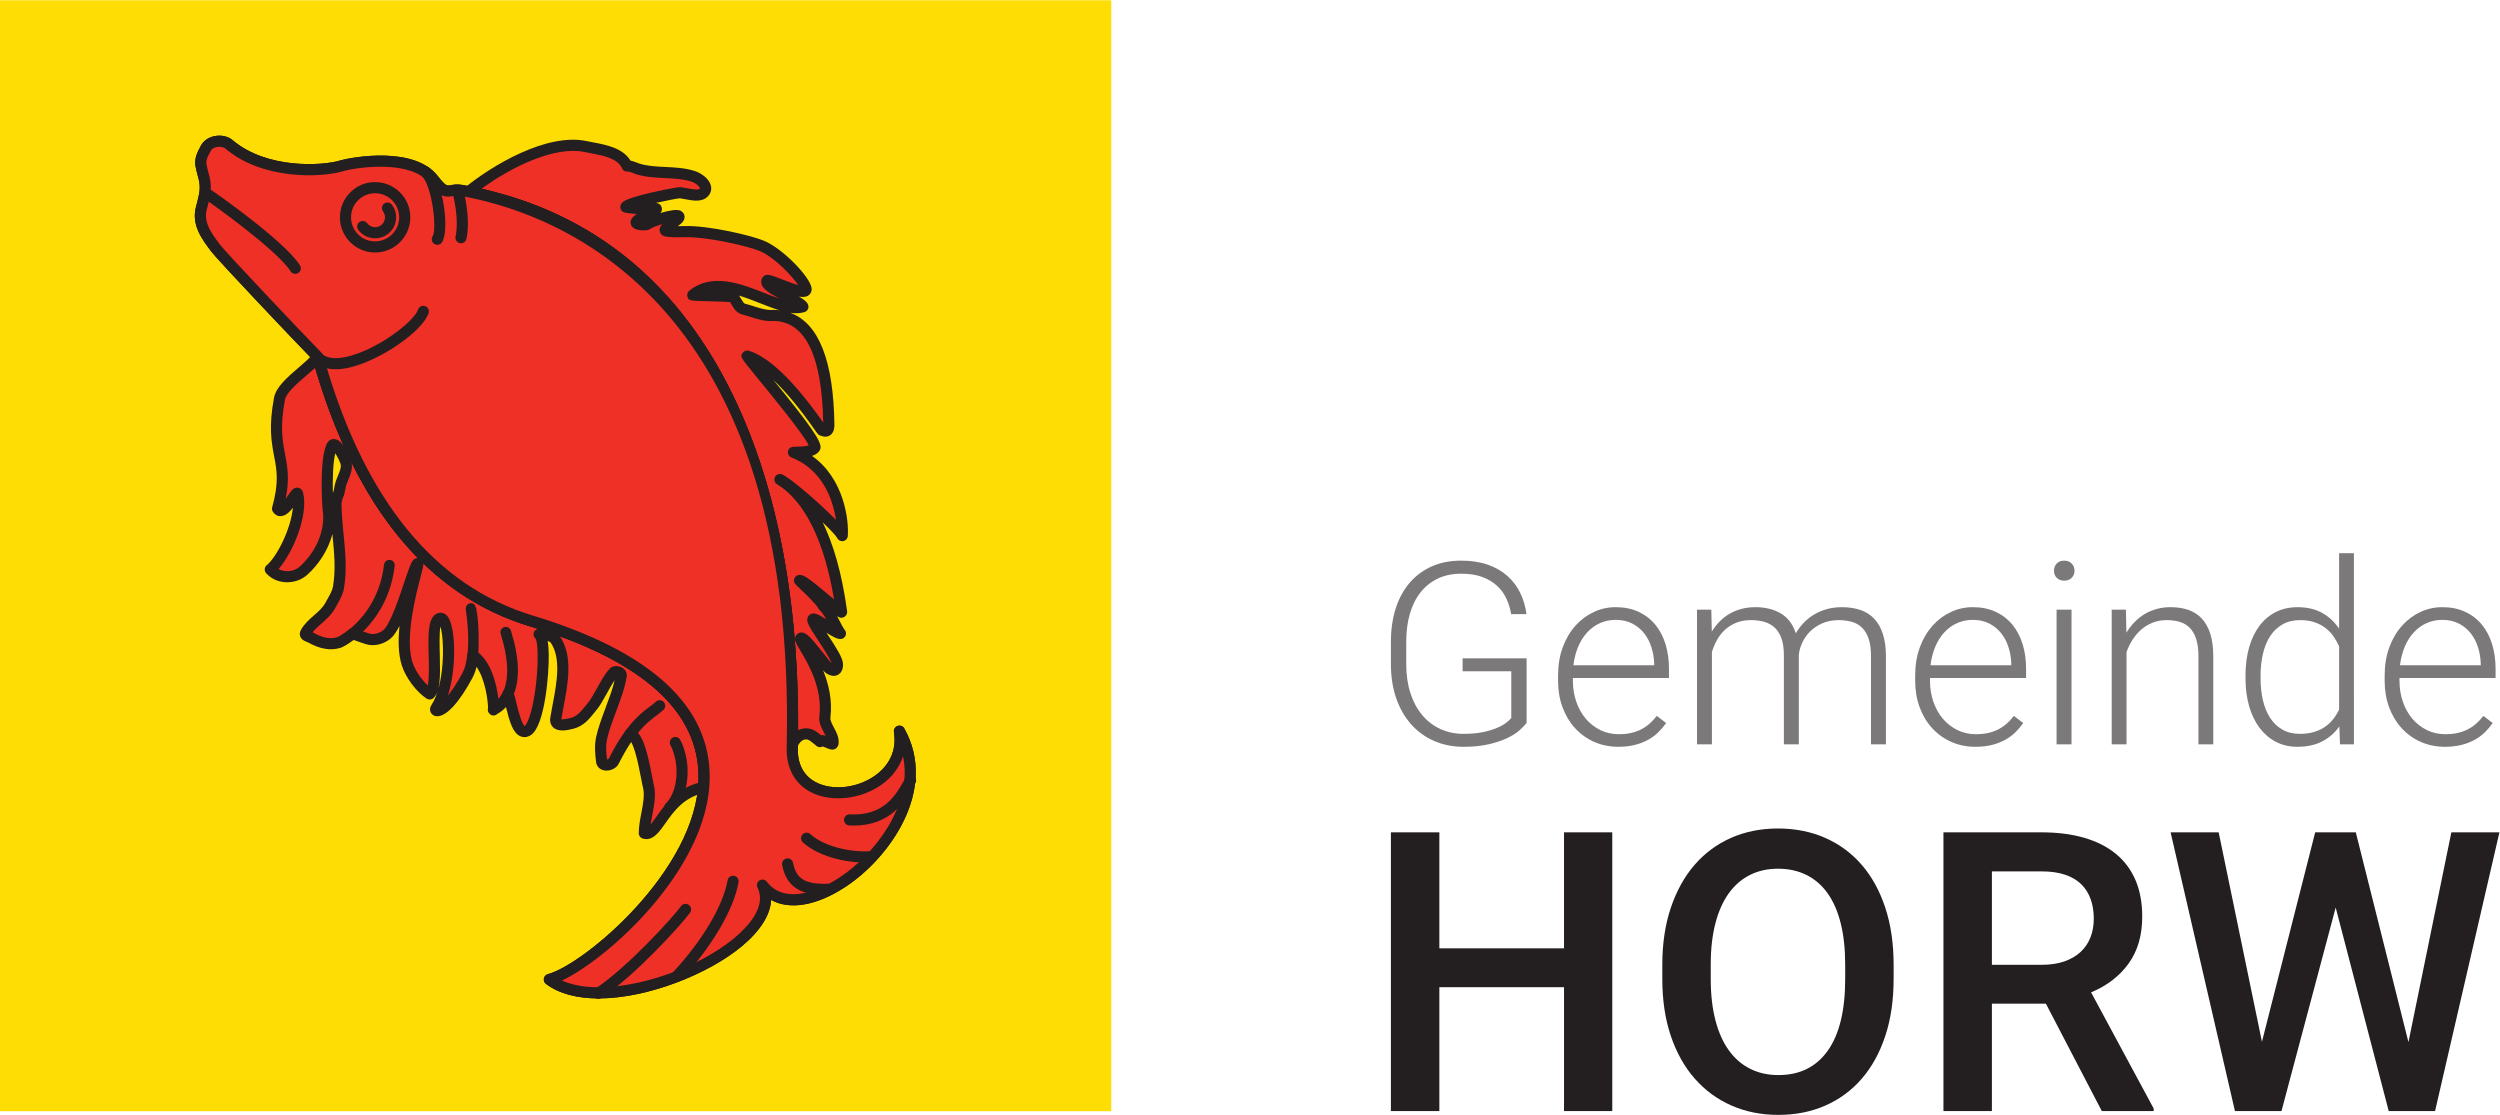
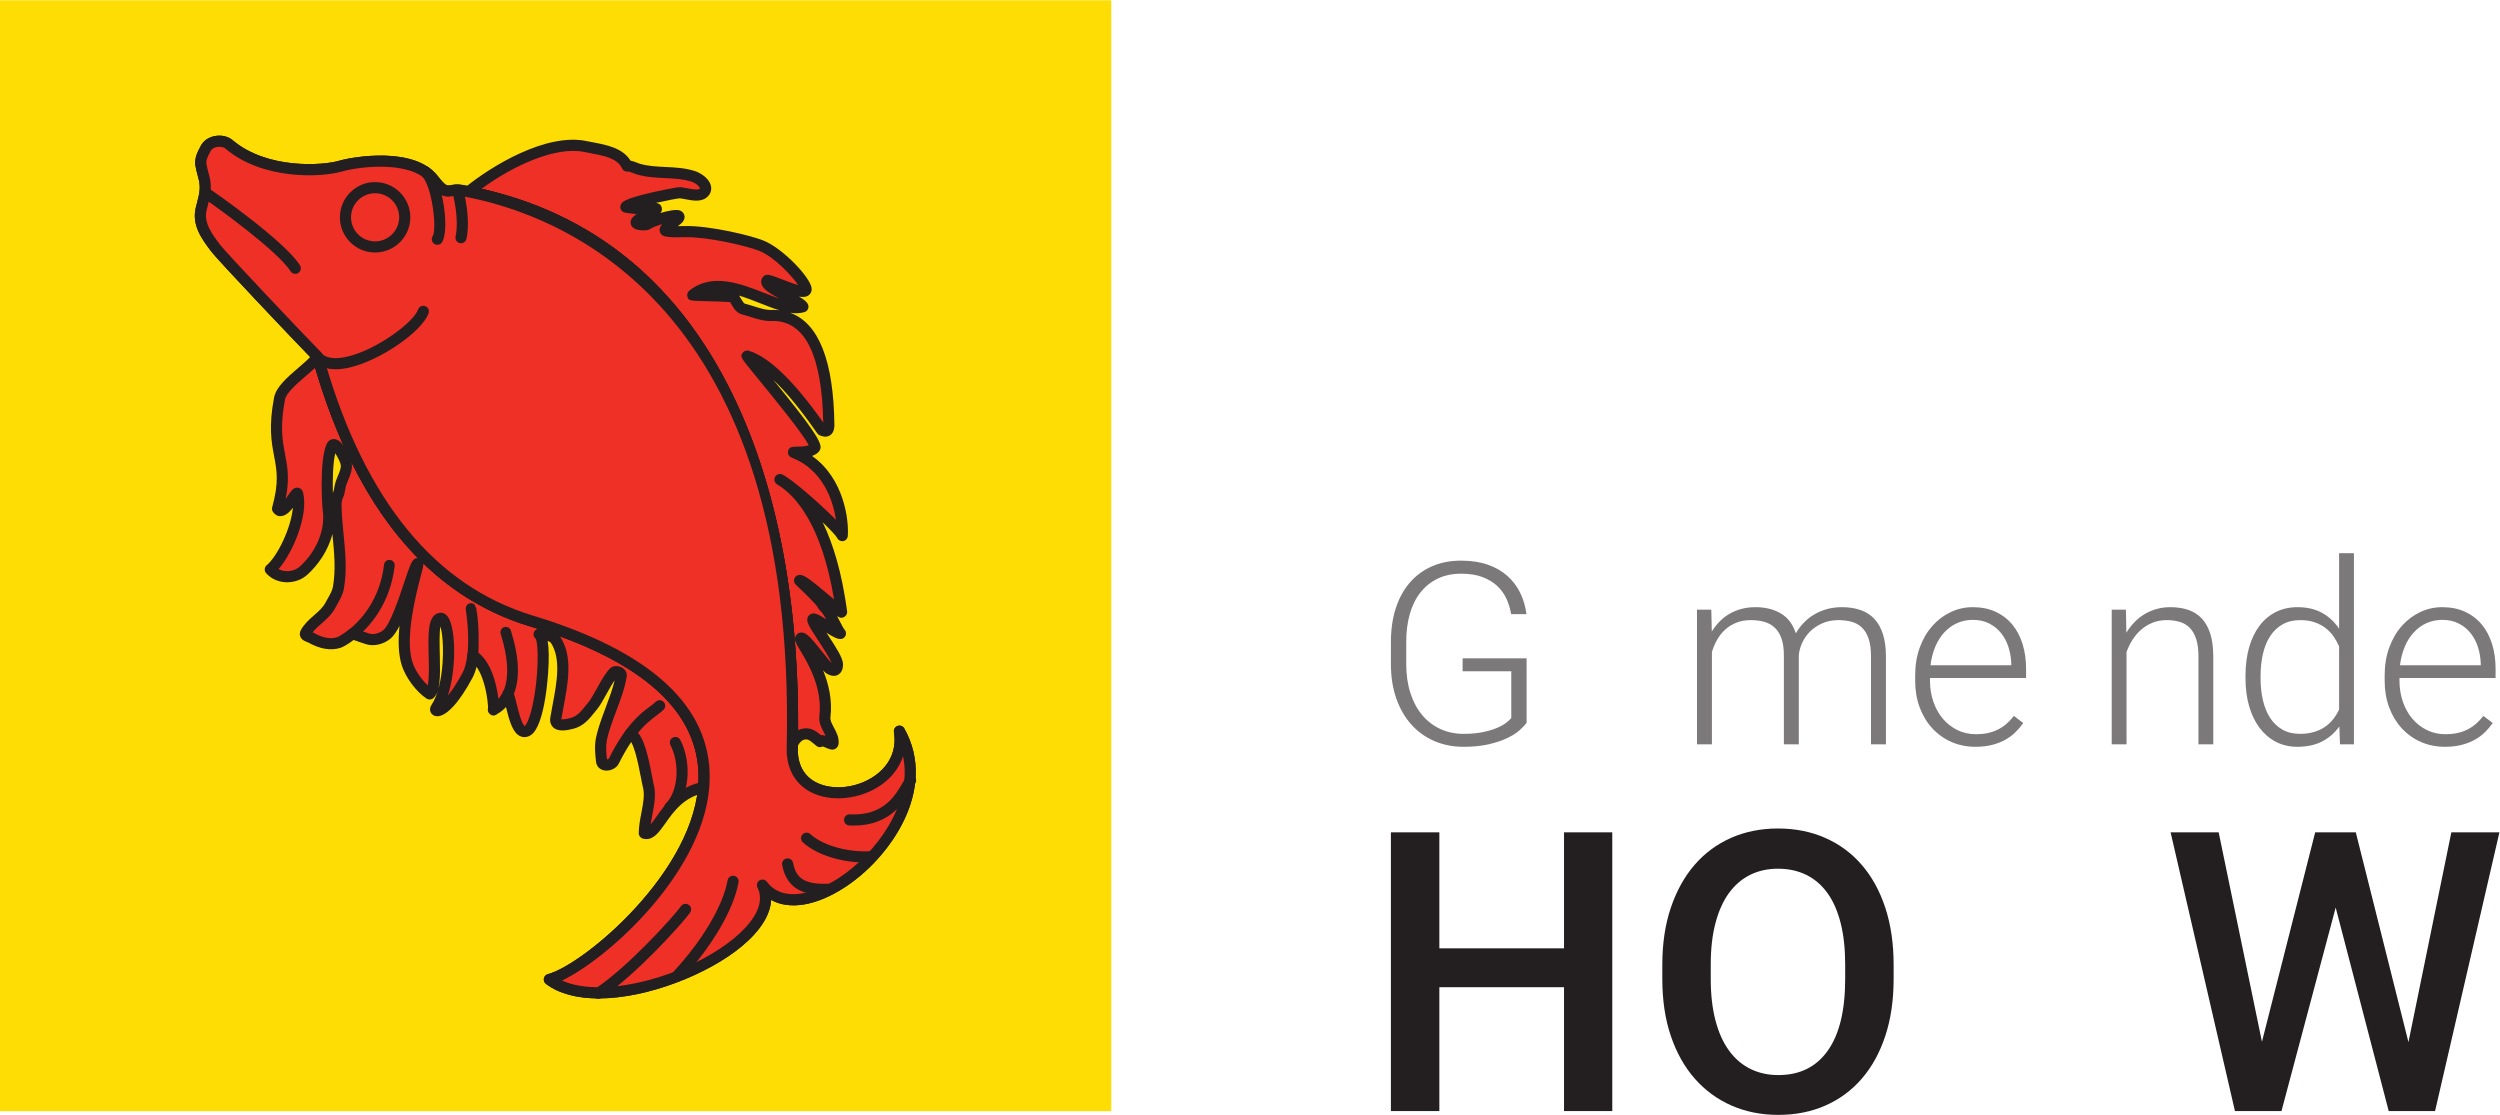
<svg xmlns="http://www.w3.org/2000/svg" viewBox="0 0 377.947 168.547" height="168.547" width="377.947" xml:space="preserve" id="svg2" version="1.1">
  <defs id="defs6" />
  <g transform="matrix(1.333,0,0,-1.333,0,168.547)" id="g10">
    <g transform="scale(0.1)" id="g12">
      <path id="path14" style="fill:#fddd04;fill-opacity:1;fill-rule:nonzero;stroke:none" d="M 1260.31,4.18 H 0 V 1264.12 H 1260.31 V 4.18" />
      <path id="path16" style="fill:#ef3026;fill-opacity:1;fill-rule:nonzero;stroke:none" d="m 898.508,416.035 c -1.129,5.156 4.961,13.43 11.004,15.313 8.578,2.668 12.918,-1.727 20.422,-8.008 2.714,4.113 14.382,-5.281 14.8,-2.051 1.329,10.469 -10.504,19.836 -9.23,30.117 5.719,46.164 -29.145,84.602 -27.531,88.645 2.55,6.406 27.683,-31.094 32.961,-34.231 8.914,-5.293 8.996,4.075 8.812,5.696 -1.062,9.726 -23.641,38.632 -27.512,48.203 -4.308,10.652 24.621,-14.289 31.055,-13.711 -4.273,3.965 -11.418,24.375 -19.449,31.015 -2.969,7.11 -26.078,27.645 -27.051,29.071 5.172,1.445 47.438,-38.563 47.68,-35.742 -4.266,31.386 -18.106,118.906 -69.922,150.214 12.094,-5.164 66.68,-54.972 70.648,-63.605 1.102,15.004 -3.527,74.394 -55.257,94.484 -0.918,0.36 20.785,-1.371 24.39,5.68 1.246,11.516 -79.84,104.363 -76.863,103.453 37.73,-11.578 83.941,-84.023 84.629,-84.027 0.672,-0.008 8.043,-4.903 7.894,6.25 -0.355,26.183 -1.679,122.859 -62.363,123.91 -12.043,-1.047 -22.617,4.258 -34.156,7.117 -6.059,1.512 -7.758,8.922 -11.969,13.727 -1.234,1.41 -46.742,1.566 -45.836,2.304 38.32,30.934 95.543,-22.507 124.926,-13.332 -2.43,6.586 -45.832,22.157 -40.578,29.661 1.867,2.671 45.215,-20.094 44.199,-9.391 -0.766,8.109 -28.375,39.613 -50.09,48.711 -14.066,5.894 -60.922,16.822 -86.844,16.252 -1.66,-0.04 -22.922,-0.83 -22.933,1.63 -0.02,4.64 20.554,13.34 14.695,16.38 -3.797,1.96 -30.234,-5.82 -34.617,-9.59 -1.395,-1.2 -13.113,-1.23 -12.942,2.07 0.293,5.78 37.883,17.89 16.11,15.56 -5.086,-0.99 -24.789,0.72 -27.805,1.76 2.297,5.6 58.934,16.66 61.684,16.29 9.769,-1.32 21.597,-5.52 26.992,0.44 6.07,6.71 -4.16,15.57 -12.719,18.25 -20.324,6.36 -41.824,2.06 -62.168,8.24 -2.543,0.76 -11.363,4.7 -12.359,3.29 -7.531,16.77 -30.637,18.63 -46.867,22.1 -40.61,8.68 -99.809,-24.3 -132.832,-51.19 290.699,-57.107 373.433,-360.33 366.992,-630.955" />
      <path id="path18" style="fill:#231f20;fill-opacity:1;fill-rule:nonzero;stroke:none" d="m 716.359,1072.43 c 0,0 -0.004,-0.01 -0.011,-0.01 0.007,0 0.007,0.01 0.011,0.01 z m -0.015,-0.02 c -0.004,0 -0.004,-0.01 -0.008,-0.02 0.004,0.01 0.004,0.02 0.008,0.02 z m -0.016,-0.02 c -0.004,-0.01 -0.004,-0.01 -0.008,-0.01 0.004,0 0.004,0 0.008,0.01 z m -0.012,-0.02 c -0.007,-0.01 -0.007,-0.01 -0.007,-0.01 0,0 0,0 0.007,0.01 z m -1.812,-46.82 v 0 z m 42.883,-17 v 0 z m 147.722,-95.042 v 0 z m -28.027,-0.516 c 2.348,-0.039 4.633,-0.191 6.863,-0.465 -6.902,2.098 -14.129,4.946 -21.527,7.86 -8.07,3.176 -16.227,6.386 -24.234,8.816 0.925,-1.332 1.714,-2.68 2.449,-3.926 1.769,-3 3.027,-4.992 4.359,-5.332 3.438,-0.847 6.797,-1.906 10.137,-2.961 7.519,-2.382 14.613,-4.632 21.953,-3.992 z m 76.402,-360.726 v 0 z m -21.5,-121.563 c 1.461,0 2.942,-0.273 4.36,-0.672 -0.563,1.141 -1.18,2.313 -1.817,3.496 -2.89,5.418 -6.16,11.551 -5.289,18.653 3.981,32.097 -13.543,61.133 -21.961,75.086 -4.769,7.902 -6.742,11.172 -5.168,15.117 1.004,2.512 3.157,4.25 5.762,4.629 6.098,0.89 11.317,-4.949 25.852,-23.27 3.117,-3.926 7.164,-9.035 9.398,-11.437 -1.816,5.41 -9.961,17.812 -15.019,25.508 -5.329,8.105 -9.926,15.109 -11.719,19.542 -2.27,5.625 0.426,8.653 1.683,9.688 4.508,3.711 9.602,1.016 18.938,-5 -2.348,4.238 -4.887,8.223 -7.188,10.125 -0.785,0.656 -1.402,1.477 -1.796,2.422 -1.704,4.074 -16.399,18.066 -21.231,22.668 -3.859,3.672 -4.605,4.394 -5.211,5.281 -1.148,1.68 -1.414,3.809 -0.711,5.715 0.692,1.914 2.266,3.359 4.223,3.906 5.293,1.524 10.805,-2.129 36.836,-24.18 1.293,-1.105 2.656,-2.257 4.012,-3.398 -13.958,83.652 -42.524,117.215 -64.649,130.59 -2.84,1.715 -3.863,5.328 -2.351,8.273 1.507,2.95 5.039,4.227 8.089,2.922 9.606,-4.101 42.36,-32.488 60.996,-51.476 -3.285,23.074 -15.492,57.129 -50.371,70.675 -2.836,1.106 -4.507,4.094 -3.937,7.082 0.652,3.422 3.226,5.157 7.64,5.157 0.379,0.008 0.711,-0.004 1.055,-0.004 8.567,0 12.774,0.871 14.778,1.574 -6.219,13.031 -41.918,56.52 -57.782,75.852 -20.144,24.55 -20.144,24.55 -17.261,28.855 1.546,2.313 4.492,3.359 7.164,2.527 22.867,-7.019 51.242,-34.406 84.332,-81.402 -1.43,75.82 -20.309,114.574 -56.125,115.195 -9.196,-0.793 -17.832,1.911 -26.192,4.555 -3.09,0.973 -6.191,1.965 -9.375,2.75 -6.57,1.637 -9.687,6.922 -12.191,11.172 -0.61,1.039 -1.203,2.047 -1.809,2.937 -4.836,0.438 -17.41,0.762 -25.344,0.969 -21.414,0.555 -21.414,0.555 -22.925,5.016 -0.852,2.5 -0.043,5.293 2.008,6.953 25.789,20.828 58.816,7.824 85.355,-2.633 5.746,-2.262 11.387,-4.484 16.699,-6.285 -11.656,6.324 -18.812,11.035 -20.23,16.879 -0.602,2.492 -0.125,5.008 1.324,7.09 3.516,5.035 8.144,3.238 21.887,-2.106 4.66,-1.808 12.836,-4.988 18.543,-6.558 -7.086,10.375 -26.758,31.504 -43.586,38.547 -13.325,5.585 -59.102,16.238 -84.266,15.765 -23.406,-0.707 -25.371,1.199 -27.269,3.035 -1.223,1.18 -2.102,3.182 -2.11,4.872 -0.012,2.69 1.238,4.91 3.207,6.97 -5.722,-1.73 -11.109,-3.72 -12.754,-4.97 -3.98,-3.43 -14.629,-2.34 -18.422,-0.48 -3.222,1.58 -5.05,4.45 -4.886,7.69 0.187,3.6 2.55,6.29 6.84,9.09 -6.305,0.49 -12.344,1.28 -14.301,1.95 -1.637,0.58 -2.965,1.79 -3.684,3.37 -0.707,1.57 -0.742,3.38 -0.09,4.98 1.285,3.13 2.731,6.67 35.09,14.14 0.289,0.07 28.953,6.64 33.281,6.01 2.231,-0.3 4.571,-0.75 6.918,-1.19 5.368,-1.02 12.711,-2.42 14.547,-0.39 0.199,1.76 -4.179,6.2 -9.922,8 -9.476,2.97 -19.332,3.43 -29.769,3.92 -10.578,0.5 -21.516,1.01 -32.344,4.29 -0.719,0.22 -1.883,0.66 -3.242,1.17 -1.363,0.52 -4.277,1.63 -5.852,2.03 -0.668,-0.15 -1.371,-0.19 -2.05,-0.14 -2.254,0.22 -4.219,1.63 -5.145,3.7 -5.129,11.42 -21.066,14.43 -35.121,17.08 -2.531,0.47 -4.988,0.94 -7.309,1.43 -32.683,6.97 -81.156,-15.49 -116.859,-41.67 128.391,-29.14 224.555,-108.488 285.957,-236.024 60.719,-126.125 73.746,-271.628 73.004,-377.957 0.836,0.411 1.672,0.75 2.508,1.016 10.527,3.262 16.941,-1.32 23.394,-6.711 0.317,0.031 0.629,0.039 0.953,0.039 z m -33.48,-20.976 c -2.938,0 -5.52,2.05 -6.164,4.961 -0.367,1.691 -0.36,3.437 -0.055,5.187 10.442,494.051 -249.512,598.835 -361.984,620.925 -2.399,0.47 -4.313,2.29 -4.903,4.66 -0.593,2.37 0.239,4.87 2.133,6.42 29.617,24.12 92.024,62.35 138.141,52.47 2.219,-0.47 4.574,-0.92 7,-1.38 15.047,-2.84 33.496,-6.32 42.359,-20.65 2.426,-0.52 5.114,-1.54 7.946,-2.61 1.019,-0.39 1.886,-0.73 2.429,-0.89 9.332,-2.83 19.02,-3.29 29.278,-3.77 10.773,-0.51 21.914,-1.03 32.945,-4.48 7.398,-2.32 16.34,-8.42 18.496,-16.33 1.199,-4.4 0.141,-8.72 -2.984,-12.17 -6.59,-7.29 -17.055,-5.3 -26.262,-3.54 -1.961,0.37 -3.914,0.74 -5.781,1.01 -3.485,-0.27 -15.254,-2.53 -27.223,-5.26 3.004,-0.35 5.535,-1.61 6.531,-4.95 0.793,-2.67 0.211,-4.68 -1.437,-6.48 9.176,2.78 18.992,4.58 22.972,2.52 2.637,-1.37 4.25,-3.72 4.442,-6.47 0.308,-4.52 -3.129,-7.69 -7.625,-10.98 2.187,0 4.785,0.04 7.844,0.13 27.613,0.67 75.425,-10.636 89.957,-16.722 21.945,-9.199 52.789,-41.824 53.937,-53.933 0.297,-3.157 -0.902,-5.997 -3.293,-7.805 -2.637,-1.985 -6.129,-2.402 -11.051,-1.547 5.93,-3.457 9.161,-6.098 10.356,-9.336 0.594,-1.621 0.5,-3.418 -0.262,-4.965 -0.766,-1.547 -2.133,-2.715 -3.777,-3.234 -5.055,-1.574 -10.59,-1.664 -16.473,-0.805 32.539,-11.664 49.305,-54.183 50.305,-126.812 0.074,-5.805 -1.574,-9.875 -4.895,-12.114 -4.289,-2.875 -8.933,-1.187 -10.828,-0.398 -2.281,0.461 -3.476,2.172 -6.164,6.004 -19.008,27.168 -34.652,45.238 -47.332,57.172 42.133,-51.633 54.356,-69.395 53.523,-77.106 -0.085,-0.769 -0.304,-1.511 -0.656,-2.199 -1.746,-3.41 -4.972,-5.566 -9.004,-6.914 36.293,-25.582 41.879,-72.57 40.539,-90.836 -0.207,-2.871 -2.332,-5.238 -5.164,-5.746 -2.836,-0.52 -5.656,0.957 -6.855,3.566 -1.293,2.524 -7.848,9.426 -16.442,17.727 11.575,-23.75 21.633,-56.285 27.7,-100.844 0.058,-0.461 0.074,-0.937 0.031,-1.398 -0.199,-2.352 -1.781,-4.52 -3.965,-5.41 -2.363,-0.977 -3.867,-1.075 -7.387,1.269 1.008,-1.914 1.985,-3.828 2.934,-5.691 1.781,-3.508 4.227,-8.301 5.269,-9.368 1.708,-1.738 2.352,-4.402 1.512,-6.687 -0.844,-2.285 -2.836,-3.977 -5.269,-4.191 -3.883,-0.352 -8.375,1.906 -16.59,7.128 0.465,-0.71 0.926,-1.414 1.39,-2.117 10.012,-15.234 16.625,-25.734 17.368,-32.539 0.105,-0.91 0.8,-8.965 -5.078,-12.746 -2.543,-1.64 -6.899,-2.801 -13.227,0.949 -1.188,0.703 -2.481,1.844 -4.207,3.739 6.152,-15.125 10.726,-33.594 8.266,-53.516 -0.391,-3.125 1.691,-7.031 3.89,-11.16 2.93,-5.488 6.25,-11.719 5.328,-18.965 -0.25,-1.973 -1.761,-4.289 -3.496,-5.273 -3.551,-1.993 -7.054,-0.45 -10.758,1.171 -0.964,0.43 -2.546,1.122 -3.644,1.485 -0.688,-0.403 -1.442,-0.664 -2.242,-0.781 -1.774,-0.274 -3.586,0.253 -4.961,1.406 l -1.539,1.297 c -6.93,5.832 -8.657,6.867 -12.961,5.527 -2.875,-0.898 -5.754,-4.727 -6.516,-6.953 -0.016,-0.828 -0.035,-1.66 -0.055,-2.488 -0.078,-3.196 -2.523,-5.821 -5.707,-6.133 -0.203,-0.012 -0.406,-0.031 -0.605,-0.031" />
      <path id="path20" style="fill:#ef3026;fill-opacity:1;fill-rule:nonzero;stroke:none" d="m 798.078,371.457 c 5.953,69.949 -39.562,141.445 -195.687,188.816 -182.45,55.372 -232.278,269.075 -242.121,299.504 -9.629,-13.375 -40.235,-31.441 -43.258,-47.41 -12.379,-65.359 13.91,-67.113 -2.25,-124.929 7.453,-10.368 21.457,22.437 22.816,17.015 6.402,-25.555 -15.023,-72.582 -31.066,-85.898 9.918,-11.075 27.734,-10.274 37.597,-1.446 18.543,16.594 32.129,43.239 28.106,69.68 -0.465,3.027 -3.727,53.496 3.816,71.082 3.856,8.984 13.785,-10.746 15.949,-16.922 2.899,-8.265 -2.285,-15.953 -5.136,-24.191 -1.656,-4.785 -1.52,-9.836 -3.692,-14.414 -2.433,-5.137 -2.199,-9.805 -1.992,-15.641 1.051,-29.781 7.824,-58.89 2.649,-88.832 -1.153,-6.668 -5.664,-13.437 -9.27,-20.176 -6.711,-12.539 -20.633,-18.328 -27.676,-30.593 -2.179,-3.789 2.961,-4.278 5.535,-5.735 10.215,-5.781 21.301,-9.031 32.004,-5.605 1.586,0.508 7.809,3.691 15.625,10.051 4.219,-1.7 13.45,-4.922 17.36,-6.075 6.867,-2.031 15.625,0.332 21.535,5.34 14.738,12.492 30.293,78.758 34.859,80.129 2.559,0.77 -24.226,-74.172 -12.218,-113.117 3.785,-12.293 14.707,-27.539 25.773,-34.715 12.707,11.602 -3.023,82.031 11.762,85.781 11.797,3.008 15.168,-72.375 -4.567,-101.816 -3.621,-5.41 11.496,-8.274 35.895,37.637 3.109,5.847 4.879,13.64 5.781,21.98 23.133,-14.324 24.43,-66.043 23.297,-61.426 3.437,1.621 11.449,6.379 16.75,17.989 4.656,-12.598 8.84,-49.774 22.199,-41.622 15.555,9.493 23.219,103.293 12.906,109.133 3.286,1.727 12.133,-0.617 17.661,-4.718 17.418,-24.278 5.839,-62.391 1.32,-90.762 -1.512,-9.512 10.105,-7.676 18.469,-5.488 11.238,2.941 16.855,12.148 22.726,19.015 7.555,8.836 15.969,29.707 24.547,38.613 2.379,2.469 8.973,0.02 8.477,-3.378 -3.235,-21.973 -17.668,-49.297 -22.364,-71.446 -1.789,-8.457 -0.918,-17.519 0.09,-25.898 0.774,-6.426 11.328,-4.778 13.797,0.176 6.527,13.113 12.754,23.125 18.52,30.906 12.441,-3.086 18.328,-50.301 20.41,-57.715 4.843,-17.266 -4.184,-36.68 -4.289,-54.883 16.375,-4.773 22.648,43.281 67.355,52.004" />
      <path id="path22" style="fill:#231f20;fill-opacity:1;fill-rule:nonzero;stroke:none" d="m 380.242,750.363 c -2.793,-11.566 -3.066,-30.91 -2.711,-45.148 0.813,1.793 1.188,3.898 1.621,6.324 0.395,2.223 0.852,4.738 1.731,7.285 0.715,2.063 1.566,4.102 2.41,6.114 2.574,6.132 4.082,10.082 2.734,13.921 -1.156,3.293 -3.597,8.106 -5.785,11.504 z m -64.316,-131.32 c 2.773,-1.504 6.004,-2.332 9.48,-2.371 5.254,-0.156 10.832,1.859 14.496,5.137 19.153,17.136 29.387,42.273 26.071,64.031 -0.493,3.262 -4.043,55.164 4.261,74.519 2.512,5.868 7.254,6.27 8.684,6.121 4.117,-0.136 7.844,-3.539 10.887,-7.718 -12.18,27.058 -22.989,56.578 -32.403,88.558 -3.191,-3.023 -6.8,-6.129 -10.515,-9.316 -9.899,-8.512 -22.215,-19.106 -23.676,-26.809 -5.824,-30.765 -2.82,-46.574 0.086,-61.867 2.711,-14.258 5.301,-27.848 0.68,-50.656 1.05,1.441 1.988,2.805 2.64,3.758 4.043,5.855 6.676,9.765 11.633,8.836 2.664,-0.485 4.754,-2.504 5.449,-5.278 6.438,-25.711 -11.359,-68.105 -27.773,-86.945 z m 38.676,-71.719 c 0.324,-0.156 0.625,-0.312 0.91,-0.469 10.41,-5.898 19.234,-7.546 26.965,-5.085 0.882,0.32 6.253,2.996 13.578,8.933 1.781,1.445 4.207,1.809 6.324,0.957 3.957,-1.59 13.051,-4.773 16.793,-5.867 4.644,-1.367 11.234,0.34 15.664,4.102 7.734,6.55 17.605,36.082 23.508,53.738 7.351,22.004 8.883,26.191 13.621,27.613 0.648,0.199 1.316,0.309 1.996,0.266 -28.766,29.172 -53.844,65.269 -75.145,108.195 1.309,-7.266 -1.429,-13.793 -3.886,-19.648 -0.742,-1.774 -1.496,-3.555 -2.125,-5.364 -0.559,-1.613 -0.883,-3.445 -1.231,-5.382 -0.531,-2.965 -1.133,-6.325 -2.719,-9.672 -1.714,-3.614 -1.593,-7.067 -1.406,-12.282 0.352,-9.914 1.297,-19.57 2.223,-28.906 1.965,-19.961 3.996,-40.601 0.355,-61.656 -1.089,-6.317 -4.406,-12.207 -7.609,-17.899 -0.785,-1.386 -1.566,-2.785 -2.313,-4.171 -3.976,-7.43 -9.82,-12.539 -15.472,-17.481 -3.711,-3.25 -7.262,-6.355 -10.031,-9.922 z m 253.636,-7.781 c 0,0 0.004,0 0.012,0 -0.008,0 -0.008,0 -0.012,0 z m -31.992,-55.715 c 0.078,0 0.156,0 0.234,0 2.555,-0.098 4.801,-1.719 5.692,-4.121 1.25,-3.387 2.359,-7.937 3.656,-13.191 1.731,-7.09 5.793,-23.703 9.375,-25.539 0.004,0.332 4.328,3.175 8.758,23.273 6.836,31.023 7.164,69.305 3.547,75.789 -1.563,1.203 -2.488,3.078 -2.457,5.078 0.035,2.305 1.316,4.414 3.359,5.488 0.52,0.274 1.07,0.5 1.637,0.684 -3.121,0.996 -6.289,1.984 -9.492,2.949 -45.215,13.731 -85.352,37.461 -120.258,71.012 -0.031,-2.391 -0.996,-6.113 -2.832,-13.129 -5.504,-21.105 -18.402,-70.519 -9.871,-98.176 2.816,-9.148 9.953,-19.824 17.574,-26.863 1.676,8.242 1.277,23.77 1.012,33.992 -0.645,25.149 -1.16,45.02 11.363,48.196 3.898,0.996 7.82,-0.665 10.477,-4.434 8.847,-12.52 9.984,-58.234 -0.082,-89.336 4.667,5.73 10.414,14.199 16.917,26.434 2.45,4.609 4.161,11.242 5.083,19.707 0.234,2.16 1.562,4.043 3.507,4.992 1.938,0.945 4.246,0.828 6.086,-0.313 17.199,-10.656 23.723,-37.57 25.703,-54.472 1.86,2.129 3.704,4.851 5.278,8.289 1.027,2.258 3.273,3.691 5.734,3.691 z M 798.082,371.457 h 0.07 z m -83.477,66.902 c 0.508,0 1.016,-0.058 1.52,-0.183 11.672,-2.903 17.422,-22.141 23.414,-54.406 0.668,-3.602 1.172,-6.375 1.547,-7.723 3.344,-11.926 0.984,-24.16 -1.301,-35.988 -0.707,-3.661 -1.39,-7.215 -1.902,-10.684 2.047,2.414 4.301,5.605 6.418,8.613 9.015,12.805 22.379,31.77 47.804,38.567 3.684,70.945 -49.105,126.746 -157.113,166.218 15.063,-22.363 9.297,-52.773 4.199,-79.668 -0.949,-4.988 -1.871,-9.843 -2.601,-14.421 1.301,-0.176 4.34,-0.168 10.625,1.484 7.34,1.914 11.762,7.43 16.445,13.262 1.039,1.289 2.055,2.558 3.078,3.75 3.063,3.582 6.692,10.136 10.196,16.484 4.625,8.359 9.402,17 14.605,22.402 3.625,3.77 9.25,3.485 13.223,1.543 4.277,-2.101 6.64,-6.105 6.035,-10.214 -1.84,-12.551 -7.055,-26.504 -12.094,-39.993 -4.07,-10.886 -8.281,-22.136 -10.336,-31.843 -1.488,-7.051 -0.859,-14.903 0.02,-22.454 0.812,0.137 1.785,0.54 2.101,0.95 6.059,12.175 12.485,22.898 19.043,31.758 1.207,1.628 3.106,2.546 5.074,2.546 z m 18.536,-125.586 c -1.332,0 -2.719,0.196 -4.18,0.625 -2.703,0.782 -4.559,3.274 -4.547,6.086 0.047,7.735 1.539,15.477 2.981,22.969 2.097,10.867 4.082,21.133 1.543,30.184 -0.434,1.543 -1.04,4.707 -1.805,8.828 -4.653,25.051 -8.457,36.515 -11.301,41.398 -4.805,-7.121 -9.535,-15.343 -14.102,-24.523 -3.011,-6.055 -10.683,-8.672 -16.367,-7.676 -5.156,0.891 -8.734,4.551 -9.34,9.551 -1.085,9.004 -1.984,18.586 0,27.961 2.25,10.613 6.625,22.324 10.856,33.64 3.937,10.539 7.984,21.368 10.23,31.106 -3.007,-4.289 -6.105,-9.895 -9.132,-15.363 -3.985,-7.207 -7.75,-14.024 -11.649,-18.575 -0.941,-1.101 -1.875,-2.265 -2.824,-3.457 -5.223,-6.492 -11.719,-14.589 -23.094,-17.566 -7.715,-2.023 -17.289,-3.684 -22.894,1.394 -1.696,1.536 -4.383,5.032 -3.407,11.184 0.75,4.746 1.704,9.754 2.68,14.922 4.649,24.5 9.906,52.227 -2.305,70.332 -1.058,0.703 -2.211,1.297 -3.363,1.785 0.68,-3.906 1.121,-9.004 1.231,-15.691 0.332,-19.992 -4.114,-81.301 -20.614,-91.367 -4.754,-2.911 -8.808,-2.258 -11.371,-1.192 -8.535,3.516 -12.304,15.938 -16.551,33.164 -3.468,-3.742 -6.972,-6.172 -9.718,-7.687 -1.211,-1.192 -2.84,-1.895 -4.625,-1.875 -2.84,0.078 -5.418,2.336 -6.098,5.109 -0.285,1.16 -0.223,2.344 0.121,3.426 -0.012,7.265 -2.953,32.441 -13.066,46.73 -1.145,-4.707 -2.625,-8.781 -4.434,-12.179 -14.828,-27.899 -29.433,-43.907 -40.074,-43.926 h -0.012 c -3.203,0 -5.937,1.543 -7.324,4.133 -1.406,2.636 -1.148,5.859 0.703,8.621 15.156,22.617 15.043,73.566 10.191,89.004 -1.343,-6.942 -0.945,-22.45 -0.683,-32.45 0.656,-25.597 0.504,-41.64 -7.203,-48.683 -2.121,-1.934 -5.285,-2.195 -7.692,-0.633 -11.839,7.684 -24.039,24.082 -28.367,38.152 -3.914,12.688 -4.058,28.516 -2.43,44.446 -3.273,-6.465 -6.609,-11.457 -10.105,-14.414 -7.687,-6.504 -18.699,-9.161 -27.406,-6.575 -3.258,0.957 -9.727,3.184 -14.485,4.954 -6.898,-5.235 -12.488,-8.157 -14.785,-8.887 -11.121,-3.555 -23.566,-1.496 -37.031,6.121 -0.379,0.215 -0.855,0.363 -1.332,0.547 -2.262,0.859 -6.043,2.316 -7.457,6.269 -0.602,1.692 -0.938,4.375 0.891,7.551 3.964,6.902 9.539,11.777 14.929,16.492 5.024,4.387 9.762,8.535 12.653,13.938 0.785,1.472 1.617,2.949 2.445,4.422 2.805,4.972 5.449,9.668 6.172,13.847 3.344,19.368 1.484,38.262 -0.485,58.27 -0.05,0.519 -0.101,1.043 -0.148,1.566 -4.852,-19.222 -16.633,-35.625 -28.645,-46.367 -5.941,-5.324 -14.179,-8.359 -22.648,-8.359 -0.141,0 -0.277,0 -0.41,0.008 -9.274,0.109 -17.606,3.761 -23.445,10.285 -1.141,1.277 -1.719,2.968 -1.59,4.675 0.125,1.707 0.941,3.29 2.257,4.379 11.86,9.844 27.493,41.489 29.704,65.161 -4.024,-5.161 -8.539,-9.422 -13.922,-9.469 -3.438,-0.344 -6.438,1.621 -8.625,4.664 -1.121,1.551 -1.469,3.527 -0.953,5.375 7.867,28.144 5.25,41.902 2.214,57.836 -2.976,15.683 -6.359,33.457 -0.085,66.578 2.281,12.035 15.277,23.211 27.847,34.019 6.817,5.864 13.25,11.395 16.488,15.891 1.391,1.934 3.727,2.906 6.106,2.551 2.348,-0.371 4.285,-2.031 5.016,-4.293 0.71,-2.184 1.617,-5.297 2.765,-9.207 45.692,-156.414 124.82,-252.703 235.188,-286.188 96.394,-29.257 209.375,-86.906 200.144,-195.39 -0.238,-2.813 -2.308,-5.117 -5.078,-5.664 -23.578,-4.602 -35.273,-21.203 -44.672,-34.543 -6.484,-9.2 -12.652,-17.95 -21.476,-17.95" />
      <path id="path24" style="fill:#231f20;fill-opacity:1;fill-rule:nonzero;stroke:none" d="m 400.035,539.738 c -1.765,0 -3.515,0.77 -4.715,2.246 -2.117,2.598 -1.718,6.426 0.883,8.536 12.703,10.312 34.711,33.593 39.375,73.593 0.387,3.328 3.418,5.754 6.727,5.321 3.332,-0.383 5.715,-3.399 5.328,-6.727 -5.16,-44.269 -29.645,-70.129 -43.774,-81.613 -1.129,-0.906 -2.48,-1.356 -3.824,-1.356" />
      <path id="path26" style="fill:#231f20;fill-opacity:1;fill-rule:nonzero;stroke:none" d="m 536.219,514.895 c -0.215,0 -0.442,0.007 -0.664,0.027 -3.332,0.363 -5.739,3.359 -5.375,6.691 2.433,22.469 -1.352,47.793 -1.883,51.153 -0.02,0.078 -0.035,0.164 -0.043,0.242 -0.387,2.336 0.574,4.961 2.527,6.289 1.953,1.34 4.508,1.406 6.543,0.187 0.953,-0.578 1.762,-2.14 2.434,-4.414 l 0.449,0.059 c 0.09,-0.606 0.09,-1.203 0.004,-1.789 3.184,-13.438 3,-44.129 2.035,-53.035 -0.336,-3.106 -2.969,-5.41 -6.027,-5.41" />
      <path id="path28" style="fill:#231f20;fill-opacity:1;fill-rule:nonzero;stroke:none" d="m 576.246,471.457 c -0.84,0 -1.699,0.176 -2.516,0.547 -3.05,1.387 -4.39,4.988 -3.007,8.035 6.847,15 5.851,37.668 -2.879,65.539 -1,3.192 0.781,6.602 3.98,7.606 3.207,0.996 6.606,-0.789 7.602,-3.985 9.773,-31.219 10.562,-56.179 2.347,-74.199 -1.019,-2.227 -3.222,-3.543 -5.527,-3.543" />
      <path id="path30" style="fill:#231f20;fill-opacity:1;fill-rule:nonzero;stroke:none" d="m 714.602,425.742 c -1.305,0 -2.622,0.41 -3.75,1.242 -2.801,2.071 -3.387,6.024 -1.321,8.829 11.305,15.261 20.895,22.39 27.903,27.605 2.539,1.895 4.73,3.527 6.234,5.031 2.469,2.461 6.461,2.461 8.922,0 2.465,-2.461 2.465,-6.457 0,-8.926 -2.152,-2.148 -4.688,-4.035 -7.621,-6.222 -6.371,-4.746 -15.098,-11.238 -25.293,-25 -1.238,-1.668 -3.141,-2.559 -5.074,-2.559" />
      <path id="path32" style="fill:#231f20;fill-opacity:1;fill-rule:nonzero;stroke:none" d="m 759.539,342.344 c -1.633,0 -3.258,0.625 -4.488,1.875 -2.453,2.48 -2.426,6.476 0.054,8.918 13.879,13.718 16.333,44.695 5.235,66.297 -1.586,3.105 -0.367,6.906 2.734,8.496 3.09,1.582 6.899,0.371 8.496,-2.735 13.578,-26.445 10.102,-63.554 -7.601,-81.035 -1.227,-1.211 -2.828,-1.816 -4.43,-1.816" />
      <path id="path34" style="fill:#ed1c24;fill-opacity:1;fill-rule:nonzero;stroke:none" d="m 360.27,859.777 c 9.843,-30.429 59.671,-244.132 242.121,-299.504 391.437,-118.796 87.55,-389.125 20.629,-406.714 69.332,-52.207 274.511,41.011 241.718,107.043 47.985,-64.141 213.082,71.918 155.332,174.574 12.46,-76.973 -123.492,-100.242 -121.562,-19.141 6.5,273 -77.754,579.172 -374.688,632.395 -16.054,2.88 -15.586,-9.08 -32.261,12.43 -22.5,29.02 -85.289,20.99 -105.575,15.1 -20.285,-5.89 -85.566,-9.85 -126.339,24.78 -6.915,5.88 -21.844,4.53 -26.415,-4.83 -2.242,-4.59 -5.976,-9.93 -5.542,-17.52 1.445,-8.1 3.21,-13.1 4.062,-17.03 2.676,-12.38 -0.195,-20.4 -3.547,-33.77 -4.394,-17.54 7.254,-32.481 16.715,-44.969 6.91,-9.117 94.906,-102.039 115.352,-122.844" />
      <path id="path36" style="fill:#231f20;fill-opacity:1;fill-rule:nonzero;stroke:none" d="m 637.418,152.359 c 48.242,-21.847 144.664,6.102 195.52,48.321 14.417,11.98 36.98,35.308 26.152,57.109 -1.453,2.922 -0.438,6.481 2.344,8.188 2.777,1.711 6.402,1.015 8.359,-1.602 18.07,-24.156 53.969,-13.586 81.531,4.355 40.778,26.543 84.276,83.215 72.856,137.942 -4.08,-12.442 -12.28,-23.457 -24.12,-31.965 -23.806,-17.078 -57.794,-20.672 -80.806,-8.504 -17.988,9.492 -27.598,27.246 -27.051,49.988 11.973,503.106 -254.414,605.399 -369.496,626.029 -4.137,0.74 -6.691,0.27 -9.387,-0.24 -9.715,-1.83 -15.226,0.16 -26.746,15.02 -20.082,25.89 -79.457,18.52 -98.832,12.9 -23.707,-6.87 -89.906,-9.87 -132.183,26.03 -2.098,1.8 -6.172,2.5 -9.899,1.72 -1.523,-0.31 -5.242,-1.39 -6.765,-4.51 -0.407,-0.84 -0.86,-1.69 -1.336,-2.59 -1.918,-3.63 -3.735,-7.07 -3.586,-11.44 0.871,-4.81 1.879,-8.5 2.687,-11.48 0.504,-1.85 0.938,-3.46 1.258,-4.93 2.672,-12.37 0.418,-21.08 -2.43,-32.11 l -1.16,-4.54 c -3.586,-14.3 6.352,-27.402 15.121,-38.968 l 0.5,-0.648 c 6.672,-8.813 94.168,-101.219 114.824,-122.239 0.684,-0.699 1.2,-1.547 1.497,-2.48 0.71,-2.184 1.617,-5.297 2.765,-9.207 C 414.727,696.094 493.855,599.805 604.223,566.32 738.906,525.441 806.414,462.941 804.871,380.566 802.957,278.605 690.168,177.469 637.418,152.359 Z m 41.457,-20.269 c -23.332,0 -44.316,4.871 -59.648,16.43 -1.934,1.449 -2.868,3.871 -2.399,6.25 0.469,2.371 2.246,4.261 4.586,4.878 40.488,10.653 168.895,117.551 170.84,221.153 1.426,76.054 -63.074,134.406 -191.699,173.437 -114.7,34.817 -196.672,133.977 -243.633,294.735 -0.875,2.996 -1.609,5.507 -2.211,7.465 -21.391,21.875 -107.59,112.835 -114.82,122.371 l -0.5,0.656 c -9.961,13.14 -22.352,29.485 -17.305,49.655 l 1.184,4.63 c 2.714,10.5 4.355,16.84 2.308,26.28 -0.273,1.29 -0.66,2.68 -1.094,4.29 -0.898,3.31 -2.015,7.42 -3.007,12.97 -0.043,0.25 -0.075,0.5 -0.09,0.74 -0.457,8.06 2.707,14.04 5.019,18.42 0.407,0.77 0.805,1.5 1.153,2.23 2.8,5.72 8.453,9.85 15.523,11.32 7.621,1.6 15.543,-0.11 20.648,-4.45 39.161,-33.27 102.02,-28.89 120.497,-23.53 17.05,4.95 86.109,16.52 112.324,-17.3 8.828,-11.38 10.461,-11.09 14.441,-10.34 3.176,0.6 7.52,1.42 13.942,0.26 137.957,-24.73 240.804,-104.546 305.687,-237.222 66.012,-134.988 76.781,-292.867 74.195,-401.527 -0.429,-17.961 6.602,-31.289 20.332,-38.536 19.02,-10.05 47.422,-6.847 67.547,7.606 9.745,6.984 25.445,22.676 21.145,49.211 -0.48,3.016 1.26,5.957 4.15,6.961 2.91,0.996 6.09,-0.195 7.58,-2.86 38.7,-68.8 -16.09,-146.738 -67.359,-180.101 -32.457,-21.152 -62.727,-25.981 -83.668,-14.41 -0.824,-16.922 -12.242,-35.102 -33.539,-52.782 -37.535,-31.152 -106.5,-58.89 -162.129,-58.89" />
      <path id="path38" style="fill:#ef3026;fill-opacity:1;fill-rule:nonzero;stroke:none" d="m 360.27,859.777 c 9.843,-30.429 59.671,-244.132 242.121,-299.504 391.437,-118.796 87.55,-389.125 20.629,-406.714 69.332,-52.207 274.511,41.011 241.718,107.043 47.985,-64.141 213.082,71.918 155.332,174.574 12.46,-76.973 -123.492,-100.242 -121.562,-19.141 6.5,273 -77.754,579.172 -374.688,632.395 -16.054,2.88 -15.586,-9.08 -32.261,12.43 -22.5,29.02 -85.289,20.99 -105.575,15.1 -20.285,-5.89 -85.566,-9.85 -126.339,24.78 -6.915,5.88 -21.844,4.53 -26.415,-4.83 -2.242,-4.59 -5.976,-9.93 -5.542,-17.52 1.445,-8.1 3.21,-13.1 4.062,-17.03 2.676,-12.38 -0.195,-20.4 -3.547,-33.77 -4.394,-17.54 7.254,-32.481 16.715,-44.969 6.91,-9.117 94.906,-102.039 115.352,-122.844" />
      <path id="path40" style="fill:#231f20;fill-opacity:1;fill-rule:nonzero;stroke:none" d="m 637.418,152.359 c 48.242,-21.847 144.664,6.102 195.52,48.321 14.417,11.98 36.98,35.308 26.152,57.109 -1.453,2.922 -0.438,6.481 2.344,8.188 2.777,1.711 6.402,1.015 8.359,-1.602 18.07,-24.156 53.969,-13.586 81.531,4.355 40.778,26.543 84.276,83.215 72.856,137.942 -4.08,-12.442 -12.28,-23.457 -24.12,-31.965 -23.806,-17.078 -57.794,-20.672 -80.806,-8.504 -17.988,9.492 -27.598,27.246 -27.051,49.988 11.973,503.106 -254.414,605.399 -369.496,626.029 -4.137,0.74 -6.691,0.27 -9.387,-0.24 -9.715,-1.83 -15.226,0.16 -26.746,15.02 -20.082,25.89 -79.457,18.52 -98.832,12.9 -23.707,-6.87 -89.906,-9.87 -132.183,26.03 -2.098,1.8 -6.172,2.5 -9.899,1.72 -1.523,-0.31 -5.242,-1.39 -6.765,-4.51 -0.407,-0.84 -0.86,-1.69 -1.336,-2.59 -1.918,-3.63 -3.735,-7.07 -3.586,-11.44 0.871,-4.81 1.879,-8.5 2.687,-11.48 0.504,-1.85 0.938,-3.46 1.258,-4.93 2.672,-12.37 0.418,-21.08 -2.43,-32.11 l -1.16,-4.54 c -3.586,-14.3 6.352,-27.402 15.121,-38.968 l 0.5,-0.648 c 6.672,-8.813 94.168,-101.219 114.824,-122.239 0.684,-0.699 1.2,-1.547 1.497,-2.48 0.71,-2.184 1.617,-5.297 2.765,-9.207 C 414.727,696.094 493.855,599.805 604.223,566.32 738.906,525.441 806.414,462.941 804.871,380.566 802.957,278.605 690.168,177.469 637.418,152.359 Z m 41.457,-20.269 c -23.332,0 -44.316,4.871 -59.648,16.43 -1.934,1.449 -2.868,3.871 -2.399,6.25 0.469,2.371 2.246,4.261 4.586,4.878 40.488,10.653 168.895,117.551 170.84,221.153 1.426,76.054 -63.074,134.406 -191.699,173.437 -114.7,34.817 -196.672,133.977 -243.633,294.735 -0.875,2.996 -1.609,5.507 -2.211,7.465 -21.391,21.875 -107.59,112.835 -114.82,122.371 l -0.5,0.656 c -9.961,13.14 -22.352,29.485 -17.305,49.655 l 1.184,4.63 c 2.714,10.5 4.355,16.84 2.308,26.28 -0.273,1.29 -0.66,2.68 -1.094,4.29 -0.898,3.31 -2.015,7.42 -3.007,12.97 -0.043,0.25 -0.075,0.5 -0.09,0.74 -0.457,8.06 2.707,14.04 5.019,18.42 0.407,0.77 0.805,1.5 1.153,2.23 2.8,5.72 8.453,9.85 15.523,11.32 7.621,1.6 15.543,-0.11 20.648,-4.45 39.161,-33.27 102.02,-28.89 120.497,-23.53 17.05,4.95 86.109,16.52 112.324,-17.3 8.828,-11.38 10.461,-11.09 14.441,-10.34 3.176,0.6 7.52,1.42 13.942,0.26 137.957,-24.73 240.804,-104.546 305.687,-237.222 66.012,-134.988 76.781,-292.867 74.195,-401.527 -0.429,-17.961 6.602,-31.289 20.332,-38.536 19.02,-10.05 47.422,-6.847 67.547,7.606 9.745,6.984 25.445,22.676 21.145,49.211 -0.48,3.016 1.26,5.957 4.15,6.961 2.91,0.996 6.09,-0.195 7.58,-2.86 38.7,-68.8 -16.09,-146.738 -67.359,-180.101 -32.457,-21.152 -62.727,-25.981 -83.668,-14.41 -0.824,-16.922 -12.242,-35.102 -33.539,-52.782 -37.535,-31.152 -106.5,-58.89 -162.129,-58.89" />
      <path id="path42" style="fill:#231f20;fill-opacity:1;fill-rule:nonzero;stroke:none" d="m 380.656,845.625 c -12.691,0 -20.258,4.512 -24.64,8.965 -2.446,2.484 -2.407,6.48 0.082,8.922 2.484,2.441 6.476,2.402 8.918,-0.078 6.656,-6.778 19.054,-5.707 28.281,-3.621 34.258,7.757 76.019,39.5 80.84,53.519 1.129,3.289 4.73,5.047 8.011,3.922 3.297,-1.137 5.055,-4.723 3.918,-8.016 -7.191,-20.953 -55.128,-53.832 -89.984,-61.726 -5.832,-1.324 -10.949,-1.887 -15.426,-1.887" />
      <path id="path44" style="fill:#231f20;fill-opacity:1;fill-rule:nonzero;stroke:none" d="m 678.523,131.57 c -2.054,0 -4.078,1.008 -5.285,2.852 -1.91,2.918 -1.09,6.828 1.828,8.75 36.219,23.668 89.145,82.019 97.274,93.539 2.008,2.828 5.941,3.527 8.797,1.508 2.84,-2.008 3.523,-5.938 1.511,-8.789 -8.703,-12.328 -62.503,-71.871 -100.679,-96.828 -1.063,-0.692 -2.266,-1.032 -3.446,-1.032" />
      <path id="path46" style="fill:#231f20;fill-opacity:1;fill-rule:nonzero;stroke:none" d="m 767.711,151 c -1.543,0 -3.086,0.559 -4.305,1.699 -2.547,2.371 -2.687,6.36 -0.308,8.91 33.226,35.59 57.015,75.602 62.09,104.426 0.601,3.43 3.886,5.703 7.304,5.117 3.434,-0.593 5.723,-3.867 5.121,-7.3 -5.472,-31.102 -30.488,-73.582 -65.289,-110.84 -1.242,-1.34 -2.929,-2.012 -4.613,-2.012" />
      <path id="path48" style="fill:#231f20;fill-opacity:1;fill-rule:nonzero;stroke:none" d="m 934.324,249.469 c -20.156,0 -41.937,5.031 -47.246,34.008 -0.633,3.429 1.641,6.718 5.067,7.343 3.418,0.657 6.718,-1.64 7.339,-5.066 3.336,-18.176 14.137,-24.524 39.829,-23.563 3.511,0.149 6.41,-2.582 6.546,-6.062 0.137,-3.481 -2.578,-6.41 -6.058,-6.539 -1.801,-0.078 -3.633,-0.121 -5.477,-0.121" />
      <path id="path50" style="fill:#231f20;fill-opacity:1;fill-rule:nonzero;stroke:none" d="m 980.637,286.25 c -23.481,0 -52.946,7.316 -70.082,22.824 -2.59,2.344 -2.785,6.328 -0.45,8.914 2.344,2.578 6.336,2.785 8.915,0.442 16.398,-14.836 47.734,-21.016 68.91,-19.278 3.449,0.262 6.519,-2.297 6.804,-5.773 0.282,-3.465 -2.3,-6.512 -5.773,-6.797 -2.66,-0.223 -5.449,-0.332 -8.324,-0.332" />
      <path id="path52" style="fill:#231f20;fill-opacity:1;fill-rule:nonzero;stroke:none" d="m 968.375,328.117 c -1.684,0 -3.406,0.047 -5.176,0.137 -3.48,0.184 -6.156,3.152 -5.972,6.629 0.183,3.476 3.211,6.191 6.632,5.969 38.201,-1.993 51.641,21.414 60.571,36.921 1.03,1.79 1.99,3.457 2.91,4.961 1.83,2.969 5.7,3.907 8.68,2.09 2.97,-1.824 3.9,-5.703 2.08,-8.679 -0.86,-1.407 -1.77,-2.981 -2.73,-4.661 -8.84,-15.332 -24.99,-43.367 -66.995,-43.367" />
      <path id="path54" style="fill:#231f20;fill-opacity:1;fill-rule:nonzero;stroke:none" d="m 425.418,1045.27 c -7.203,0 -13.984,-2.78 -19.133,-7.83 -5.199,-5.11 -8.105,-11.94 -8.168,-19.23 -0.066,-7.29 2.711,-14.17 7.821,-19.374 5.113,-5.203 11.945,-8.106 19.242,-8.172 14.957,-0.094 27.414,12.006 27.547,27.056 0.14,15.05 -12.004,27.41 -27.059,27.55 v 0 c -0.086,0 -0.168,0 -0.25,0 z m 0.012,-67.223 c -0.125,0 -0.242,0 -0.364,0 -10.664,0.098 -20.656,4.336 -28.125,11.949 -7.476,7.602 -11.539,17.664 -11.445,28.324 0.098,10.66 4.34,20.65 11.953,28.12 7.606,7.47 17.61,11.71 28.332,11.44 10.66,-0.09 20.653,-4.34 28.125,-11.95 7.473,-7.6 11.535,-17.66 11.442,-28.32 -0.2,-21.891 -18.071,-39.563 -39.918,-39.563" />
      <path id="path56" style="fill:#231f20;fill-opacity:1;fill-rule:nonzero;stroke:none" d="m 334.879,953.816 c -2.106,0 -4.156,1.043 -5.356,2.954 -14.632,23.32 -88.691,76.53 -99.449,83.39 -2.937,1.87 -3.804,5.77 -1.929,8.7 1.875,2.93 5.785,3.8 8.71,1.93 6.848,-4.36 86.297,-60.13 103.364,-87.317 1.847,-2.95 0.961,-6.844 -1.996,-8.696 -1.039,-0.656 -2.2,-0.961 -3.344,-0.961" />
-       <path id="path58" style="fill:#231f20;fill-opacity:1;fill-rule:nonzero;stroke:none" d="m 425.473,994.133 c -1.157,0 -2.321,0.082 -3.485,0.254 -6.297,0.918 -11.863,4.226 -15.668,9.333 -2.086,2.78 -1.515,6.74 1.278,8.82 2.789,2.08 6.75,1.52 8.836,-1.28 1.789,-2.4 4.41,-3.96 7.371,-4.39 3.004,-0.45 5.922,0.31 8.32,2.11 2.402,1.79 3.965,4.41 4.395,7.37 0.429,2.96 -0.317,5.92 -2.11,8.32 -2.086,2.79 -1.508,6.75 1.285,8.83 2.797,2.08 6.746,1.51 8.828,-1.29 3.809,-5.1 5.403,-11.38 4.485,-17.67 -0.914,-6.31 -4.231,-11.87 -9.336,-15.677 -4.156,-3.101 -9.098,-4.73 -14.199,-4.73" />
      <path id="path60" style="fill:#231f20;fill-opacity:1;fill-rule:nonzero;stroke:none" d="m 496.004,986.754 c -1.133,0 -2.285,0.309 -3.32,0.945 -2.961,1.836 -3.875,5.731 -2.032,8.688 5.243,8.443 -0.832,58.093 -12.339,68.453 -2.59,2.34 -2.797,6.33 -0.469,8.92 2.328,2.59 6.312,2.79 8.91,0.46 15.582,-14.02 23.418,-70.31 14.613,-84.486 -1.195,-1.925 -3.254,-2.98 -5.363,-2.98" />
      <path id="path62" style="fill:#231f20;fill-opacity:1;fill-rule:nonzero;stroke:none" d="m 522.84,988.535 c -0.469,0 -0.949,0.051 -1.434,0.16 -3.39,0.789 -5.508,4.176 -4.718,7.571 1.023,4.424 3.796,21.124 -3.543,50.154 -0.852,3.38 1.195,6.81 4.578,7.66 3.39,0.84 6.804,-1.19 7.66,-4.57 7.812,-30.91 5.121,-49.522 3.597,-56.092 -0.671,-2.914 -3.269,-4.883 -6.14,-4.883" />
      <path id="path64" style="fill:#231f20;fill-opacity:1;fill-rule:nonzero;stroke:none" d="M 1828.52,4.332 H 1773.8 V 144.809 H 1632.41 V 4.332 h -54.95 V 320.449 h 54.95 V 188.871 h 141.39 v 131.578 h 54.72 V 4.332" />
      <path id="path66" style="fill:#231f20;fill-opacity:1;fill-rule:nonzero;stroke:none" d="m 2092.67,170.66 c 0,17.641 -1.71,33.238 -5.11,46.77 -3.41,13.531 -8.36,24.871 -14.88,33.992 -6.52,9.098 -14.51,16.019 -24,20.719 -9.48,4.707 -20.23,7.058 -32.25,7.058 -11.73,0 -22.3,-2.351 -31.71,-7.058 -9.41,-4.7 -17.4,-11.621 -24,-20.719 -6.59,-9.121 -11.66,-20.461 -15.19,-33.992 -3.56,-13.532 -5.33,-29.129 -5.33,-46.77 v -16.512 c 0,-17.668 1.77,-33.308 5.33,-46.91 3.53,-13.617 8.64,-24.988 15.3,-34.179 6.65,-9.207 14.74,-16.148 24.22,-20.859 9.48,-4.699 20.09,-7.051 31.82,-7.051 24.32,0 43.03,9.25 56.13,27.801 13.11,18.531 19.67,45.59 19.67,81.199 z m 54.94,-16.512 c 0,-24.027 -3.15,-45.558 -9.45,-64.589 -6.29,-19.047 -15.17,-35.18 -26.61,-48.438 -11.43,-13.242 -25.19,-23.402 -41.26,-30.5 C 2054.22,3.551 2036.41,0 2016.87,0 c -19.41,0 -37.14,3.551 -53.22,10.621 -16.07,7.098 -29.93,17.258 -41.59,30.5 -11.65,13.258 -20.7,29.391 -27.15,48.438 -6.44,19.031 -9.65,40.562 -9.65,64.589 v 16.071 c 0,24.011 3.21,45.582 9.65,64.691 6.45,19.102 15.42,35.317 26.95,48.637 11.5,13.301 25.29,23.516 41.35,30.613 16.08,7.09 33.81,10.645 53.22,10.645 19.54,0 37.39,-3.555 53.53,-10.645 16.15,-7.097 29.98,-17.312 41.49,-30.613 11.51,-13.32 20.42,-29.535 26.71,-48.637 6.3,-19.109 9.45,-40.68 9.45,-64.691 v -16.071" />
-       <path id="path68" style="fill:#231f20;fill-opacity:1;fill-rule:nonzero;stroke:none" d="m 2259.06,170.219 h 56.47 c 9.84,0 18.46,1.281 25.84,3.89 7.38,2.621 13.54,6.231 18.47,10.86 4.92,4.621 8.61,10.133 11.07,16.511 2.46,6.348 3.69,13.379 3.69,21.051 0,8.098 -1.16,15.457 -3.48,22.028 -2.32,6.589 -5.86,12.242 -10.63,16.941 -4.79,4.703 -10.91,8.336 -18.36,10.863 -7.46,2.52 -16.4,3.809 -26.82,3.809 h -56.25 z m 61.24,-44.09 h -61.24 V 4.332 h -54.95 V 320.449 h 111.2 c 18.1,0 34.23,-2.07 48.43,-6.179 14.19,-4.141 26.16,-10.215 35.94,-18.243 9.78,-8.039 17.2,-17.988 22.26,-29.855 5.07,-11.852 7.61,-25.613 7.61,-41.25 0,-21.141 -5.1,-38.832 -15.32,-53.09 -10.2,-14.262 -24.43,-25.223 -42.68,-32.891 L 2442.57,7.16 V 4.332 h -58.85 L 2320.3,126.129" />
      <path id="path70" style="fill:#231f20;fill-opacity:1;fill-rule:nonzero;stroke:none" d="m 2731.48,82.481 48.65,237.969 h 54.52 L 2761.67,4.332 h -52.56 L 2648.95,235.141 2587.48,4.332 h -52.77 L 2461.73,320.449 h 54.52 l 49.08,-237.527 60.38,237.527 h 46.05 l 59.72,-237.969" />
      <path id="path72" style="fill:#7b7979;fill-opacity:1;fill-rule:nonzero;stroke:none" d="m 1731.34,444.688 c -1.79,-2.52 -4.49,-5.399 -8.11,-8.594 -3.63,-3.203 -8.33,-6.16 -14.12,-8.887 -5.8,-2.742 -12.75,-5.047 -20.9,-6.922 -8.14,-1.867 -17.57,-2.832 -28.3,-2.832 -12.13,0 -23.24,2.207 -33.32,6.582 -10.06,4.375 -18.74,10.625 -26.04,18.758 -7.3,8.145 -12.96,18.008 -17.01,29.57 -4.05,11.582 -6.07,24.551 -6.07,38.946 v 24.992 c 0,14.101 1.84,26.863 5.51,38.25 3.67,11.359 8.97,21.074 15.88,29.062 6.91,7.989 15.26,14.153 25.06,18.485 9.77,4.328 20.84,6.48 33.16,6.48 11.4,0 21.47,-1.519 30.22,-4.566 8.76,-3.074 16.18,-7.313 22.3,-12.782 6.11,-5.468 10.97,-11.882 14.54,-19.265 3.58,-7.383 5.93,-15.41 7.06,-24.055 h -17.37 c -1.03,6.113 -2.81,11.953 -5.35,17.5 -2.55,5.559 -6.08,10.41 -10.6,14.61 -4.52,4.179 -10.1,7.511 -16.73,10.011 -6.63,2.489 -14.61,3.75 -23.92,3.75 -10.08,0 -18.96,-1.875 -26.68,-5.578 -7.72,-3.719 -14.24,-8.945 -19.55,-15.672 -5.31,-6.73 -9.35,-14.843 -12.07,-24.336 -2.73,-9.511 -4.09,-20.05 -4.09,-31.613 v -25.273 c 0,-12.039 1.54,-22.93 4.65,-32.657 3.11,-9.754 7.51,-18.047 13.21,-24.929 5.69,-6.856 12.53,-12.168 20.52,-15.93 8.01,-3.77 16.91,-5.645 26.69,-5.645 7.91,0 14.87,0.567 20.9,1.77 6.02,1.172 11.23,2.656 15.67,4.441 4.42,1.778 8.06,3.704 10.93,5.793 2.87,2.059 5.06,4.024 6.57,5.918 v 53.055 h -55.2 v 14.668 h 72.56 v -73.105" />
-       <path id="path74" style="fill:#7b7979;fill-opacity:1;fill-rule:nonzero;stroke:none" d="m 1832.41,561.418 c -6.39,0 -12.33,-1.242 -17.78,-3.672 -5.46,-2.441 -10.28,-5.93 -14.47,-10.449 -4.18,-4.512 -7.63,-9.953 -10.3,-16.289 -2.69,-6.36 -4.5,-13.391 -5.43,-21.113 h 91.61 v 1.843 c -0.19,6.407 -1.22,12.59 -3.11,18.555 -1.88,5.988 -4.64,11.27 -8.26,15.891 -3.61,4.589 -8.12,8.289 -13.48,11.054 -5.37,2.793 -11.62,4.18 -18.78,4.18 z m 3.11,-143.965 c -9.97,0 -19.15,1.875 -27.52,5.574 -8.39,3.723 -15.61,8.907 -21.67,15.547 -6.07,6.621 -10.8,14.504 -14.19,23.625 -3.4,9.121 -5.09,19.149 -5.09,30.059 v 6.074 c 0,11.758 1.77,22.422 5.3,31.961 3.52,9.551 8.31,17.695 14.33,24.426 6.02,6.726 12.96,11.902 20.81,15.586 7.86,3.679 16.17,5.508 24.92,5.508 9.7,0 18.31,-1.739 25.83,-5.227 7.54,-3.484 13.86,-8.32 19,-14.539 5.12,-6.203 9.01,-13.586 11.65,-22.141 2.63,-8.582 3.94,-17.937 3.94,-28.105 V 495.5 h -108.97 v -3.242 c 0,-8.379 1.26,-16.242 3.81,-23.645 2.54,-7.371 6.12,-13.797 10.72,-19.265 4.62,-5.442 10.12,-9.746 16.52,-12.91 6.4,-3.157 13.5,-4.719 21.32,-4.719 9.04,0 17,1.652 23.92,4.941 6.92,3.281 13.21,8.555 18.85,15.801 l 10.59,-8.027 c -2.55,-3.68 -5.49,-7.168 -8.83,-10.457 -3.34,-3.301 -7.21,-6.153 -11.64,-8.614 -4.43,-2.441 -9.42,-4.375 -14.97,-5.773 -5.55,-1.414 -11.76,-2.137 -18.63,-2.137" />
      <path id="path76" style="fill:#7b7979;fill-opacity:1;fill-rule:nonzero;stroke:none" d="m 1940.83,572.98 0.57,-24.835 c 2.54,4.132 5.48,7.921 8.82,11.359 3.34,3.445 7.08,6.355 11.23,8.75 4.13,2.402 8.65,4.266 13.54,5.574 4.89,1.328 10.17,1.985 15.81,1.985 11.2,0 20.8,-2.356 28.8,-7.051 8,-4.707 13.69,-12.239 17.08,-22.578 2.45,4.218 5.39,8.144 8.83,11.777 3.43,3.613 7.34,6.746 11.72,9.383 4.37,2.636 9.19,4.699 14.47,6.203 5.26,1.504 10.95,2.266 17.07,2.266 7.9,0 14.97,-1.067 21.17,-3.176 6.22,-2.117 11.46,-5.469 15.76,-10.02 4.27,-4.57 7.53,-10.379 9.8,-17.441 2.26,-7.051 3.39,-15.516 3.39,-25.399 v -99.492 h -16.94 v 99.649 c 0,8.074 -0.89,14.773 -2.68,20.105 -1.79,5.313 -4.34,9.543 -7.63,12.695 -3.29,3.157 -7.22,5.332 -11.78,6.555 -4.57,1.238 -9.58,1.856 -15.04,1.856 -7.15,-0.118 -13.4,-1.399 -18.77,-3.907 -5.37,-2.48 -9.92,-5.636 -13.63,-9.445 -3.72,-3.809 -6.62,-8.074 -8.69,-12.781 -2.06,-4.699 -3.28,-9.25 -3.66,-13.672 V 420.285 h -16.93 v 100.906 c 0,7.618 -0.91,13.977 -2.69,19.043 -1.79,5.098 -4.33,9.192 -7.63,12.286 -3.3,3.117 -7.21,5.312 -11.78,6.64 -4.57,1.301 -9.62,1.985 -15.18,1.985 -6.4,0 -12.05,-1.028 -16.93,-3.059 -4.9,-2.02 -9.16,-4.715 -12.78,-8.094 -3.63,-3.398 -6.62,-7.246 -8.97,-11.582 -2.35,-4.328 -4.24,-8.789 -5.65,-13.41 V 420.285 H 1924.6 V 572.98 h 16.23" />
      <path id="path78" style="fill:#7b7979;fill-opacity:1;fill-rule:nonzero;stroke:none" d="m 2237.41,561.418 c -6.39,0 -12.33,-1.242 -17.79,-3.672 -5.45,-2.441 -10.27,-5.93 -14.46,-10.449 -4.19,-4.512 -7.63,-9.953 -10.3,-16.289 -2.7,-6.36 -4.51,-13.391 -5.43,-21.113 h 91.61 v 1.843 c -0.19,6.407 -1.22,12.59 -3.11,18.555 -1.88,5.988 -4.64,11.27 -8.26,15.891 -3.61,4.589 -8.12,8.289 -13.49,11.054 -5.36,2.793 -11.61,4.18 -18.77,4.18 z m 3.11,-143.965 c -9.97,0 -19.15,1.875 -27.53,5.574 -8.38,3.723 -15.6,8.907 -21.66,15.547 -6.08,6.621 -10.8,14.504 -14.19,23.625 -3.4,9.121 -5.09,19.149 -5.09,30.059 v 6.074 c 0,11.758 1.77,22.422 5.3,31.961 3.52,9.551 8.31,17.695 14.32,24.426 6.03,6.726 12.97,11.902 20.82,15.586 7.86,3.679 16.17,5.508 24.92,5.508 9.7,0 18.3,-1.739 25.83,-5.227 7.53,-3.484 13.86,-8.32 18.99,-14.539 5.13,-6.203 9.02,-13.586 11.65,-22.141 2.64,-8.582 3.95,-17.937 3.95,-28.105 V 495.5 h -108.97 v -3.242 c 0,-8.379 1.26,-16.242 3.81,-23.645 2.54,-7.371 6.11,-13.797 10.72,-19.265 4.62,-5.442 10.12,-9.746 16.51,-12.91 6.41,-3.157 13.51,-4.719 21.32,-4.719 9.05,0 17.01,1.652 23.93,4.941 6.92,3.281 13.2,8.555 18.85,15.801 l 10.59,-8.027 c -2.55,-3.68 -5.49,-7.168 -8.83,-10.457 -3.35,-3.301 -7.22,-6.153 -11.64,-8.614 -4.43,-2.441 -9.42,-4.375 -14.97,-5.773 -5.55,-1.414 -11.76,-2.137 -18.63,-2.137" />
-       <path id="path80" style="fill:#7b7979;fill-opacity:1;fill-rule:nonzero;stroke:none" d="m 2349.36,420.285 h -16.95 V 572.98 h 16.95 z m -19.91,196.863 c 0,3.204 1.04,5.907 3.11,8.125 2.07,2.219 4.88,3.305 8.47,3.305 3.57,0 6.42,-1.086 8.53,-3.305 2.13,-2.218 3.19,-4.921 3.19,-8.125 0,-3.191 -1.06,-5.878 -3.19,-8.027 -2.11,-2.176 -4.96,-3.242 -8.53,-3.242 -3.59,0 -6.4,1.066 -8.47,3.242 -2.07,2.149 -3.11,4.836 -3.11,8.027" />
      <path id="path82" style="fill:#7b7979;fill-opacity:1;fill-rule:nonzero;stroke:none" d="m 2411.04,572.98 0.55,-26.105 c 2.64,4.336 5.68,8.273 9.11,11.848 3.44,3.593 7.27,6.64 11.51,9.187 4.23,2.551 8.81,4.485 13.69,5.852 4.89,1.355 10.08,2.051 15.53,2.051 7.62,0 14.45,-1.047 20.47,-3.118 6.02,-2.07 11.13,-5.351 15.32,-9.882 4.18,-4.5 7.38,-10.313 9.61,-17.411 2.2,-7.121 3.3,-15.703 3.3,-25.754 v -99.363 h -16.8 v 99.492 c 0,7.899 -0.84,14.5 -2.54,19.766 -1.7,5.273 -4.09,9.492 -7.19,12.695 -3.1,3.192 -6.91,5.489 -11.37,6.856 -4.47,1.347 -9.44,2.051 -14.89,2.051 -6.03,0 -11.48,-1.028 -16.38,-3.059 -4.88,-2.02 -9.22,-4.715 -12.99,-8.094 -3.76,-3.398 -7.01,-7.265 -9.74,-11.652 -2.73,-4.375 -4.89,-8.875 -6.49,-13.465 v -104.59 h -16.8 V 572.98 h 16.1" />
      <path id="path84" style="fill:#7b7979;fill-opacity:1;fill-rule:nonzero;stroke:none" d="m 2563.77,495.09 c 0,-8.945 0.89,-17.246 2.68,-24.902 1.78,-7.688 4.52,-14.329 8.18,-19.993 3.67,-5.632 8.31,-10.058 13.91,-13.25 5.6,-3.203 12.26,-4.797 19.98,-4.797 5.74,0 10.94,0.676 15.6,2.051 4.66,1.348 8.8,3.262 12.42,5.703 3.62,2.442 6.78,5.352 9.46,8.75 2.68,3.399 4.96,7.051 6.84,11.016 v 71.691 c -1.69,3.848 -3.77,7.579 -6.2,11.141 -2.45,3.574 -5.47,6.75 -9.04,9.543 -3.58,2.762 -7.72,4.98 -12.42,6.609 -4.71,1.661 -10.17,2.493 -16.38,2.493 -7.81,0 -14.53,-1.641 -20.18,-4.883 -5.66,-3.242 -10.32,-7.688 -13.99,-13.34 -3.66,-5.645 -6.4,-12.324 -8.18,-20.031 -1.79,-7.735 -2.68,-16.004 -2.68,-24.844 z m -17.09,2.957 c 0,11.848 1.37,22.558 4.1,32.109 2.73,9.543 6.64,17.707 11.71,24.473 5.09,6.789 11.27,11.992 18.57,15.676 7.29,3.679 15.5,5.508 24.64,5.508 10.83,0 20.11,-2.18 27.88,-6.485 7.76,-4.336 14.18,-10.324 19.26,-17.941 v 85.664 h 16.81 V 420.285 h -15.81 l -0.71,20.313 c -5.09,-7.227 -11.56,-12.91 -19.42,-17.004 -7.85,-4.09 -17.28,-6.141 -28.3,-6.141 -9.03,0 -17.18,1.922 -24.41,5.731 -7.26,3.808 -13.42,9.121 -18.51,15.937 -5.07,6.836 -8.98,15 -11.71,24.484 -2.73,9.52 -4.1,19.989 -4.1,31.485 v 2.957" />
      <path id="path86" style="fill:#7b7979;fill-opacity:1;fill-rule:nonzero;stroke:none" d="m 2769.87,561.418 c -6.4,0 -12.34,-1.242 -17.79,-3.672 -5.46,-2.441 -10.28,-5.93 -14.47,-10.449 -4.18,-4.512 -7.62,-9.953 -10.3,-16.289 -2.69,-6.36 -4.5,-13.391 -5.43,-21.113 h 91.61 v 1.843 c -0.19,6.407 -1.22,12.59 -3.11,18.555 -1.87,5.988 -4.64,11.27 -8.26,15.891 -3.61,4.589 -8.1,8.289 -13.48,11.054 -5.37,2.793 -11.62,4.18 -18.77,4.18 z m 3.1,-143.965 c -9.97,0 -19.15,1.875 -27.52,5.574 -8.39,3.723 -15.6,8.907 -21.67,15.547 -6.07,6.621 -10.8,14.504 -14.19,23.625 -3.4,9.121 -5.08,19.149 -5.08,30.059 v 6.074 c 0,11.758 1.76,22.422 5.29,31.961 3.53,9.551 8.31,17.695 14.33,24.426 6.02,6.726 12.97,11.902 20.82,15.586 7.86,3.679 16.17,5.508 24.92,5.508 9.69,0 18.31,-1.739 25.83,-5.227 7.53,-3.484 13.86,-8.32 18.99,-14.539 5.13,-6.203 9.01,-13.586 11.65,-22.141 2.64,-8.582 3.95,-17.937 3.95,-28.105 V 495.5 h -108.98 v -3.242 c 0,-8.379 1.26,-16.242 3.81,-23.645 2.54,-7.371 6.12,-13.797 10.72,-19.265 4.62,-5.442 10.12,-9.746 16.53,-12.91 6.39,-3.157 13.49,-4.719 21.31,-4.719 9.04,0 17.01,1.652 23.92,4.941 6.93,3.281 13.21,8.555 18.85,15.801 l 10.59,-8.027 c -2.55,-3.68 -5.49,-7.168 -8.83,-10.457 -3.34,-3.301 -7.21,-6.153 -11.64,-8.614 -4.43,-2.441 -9.41,-4.375 -14.97,-5.773 -5.54,-1.414 -11.75,-2.137 -18.63,-2.137" />
    </g>
  </g>
</svg>